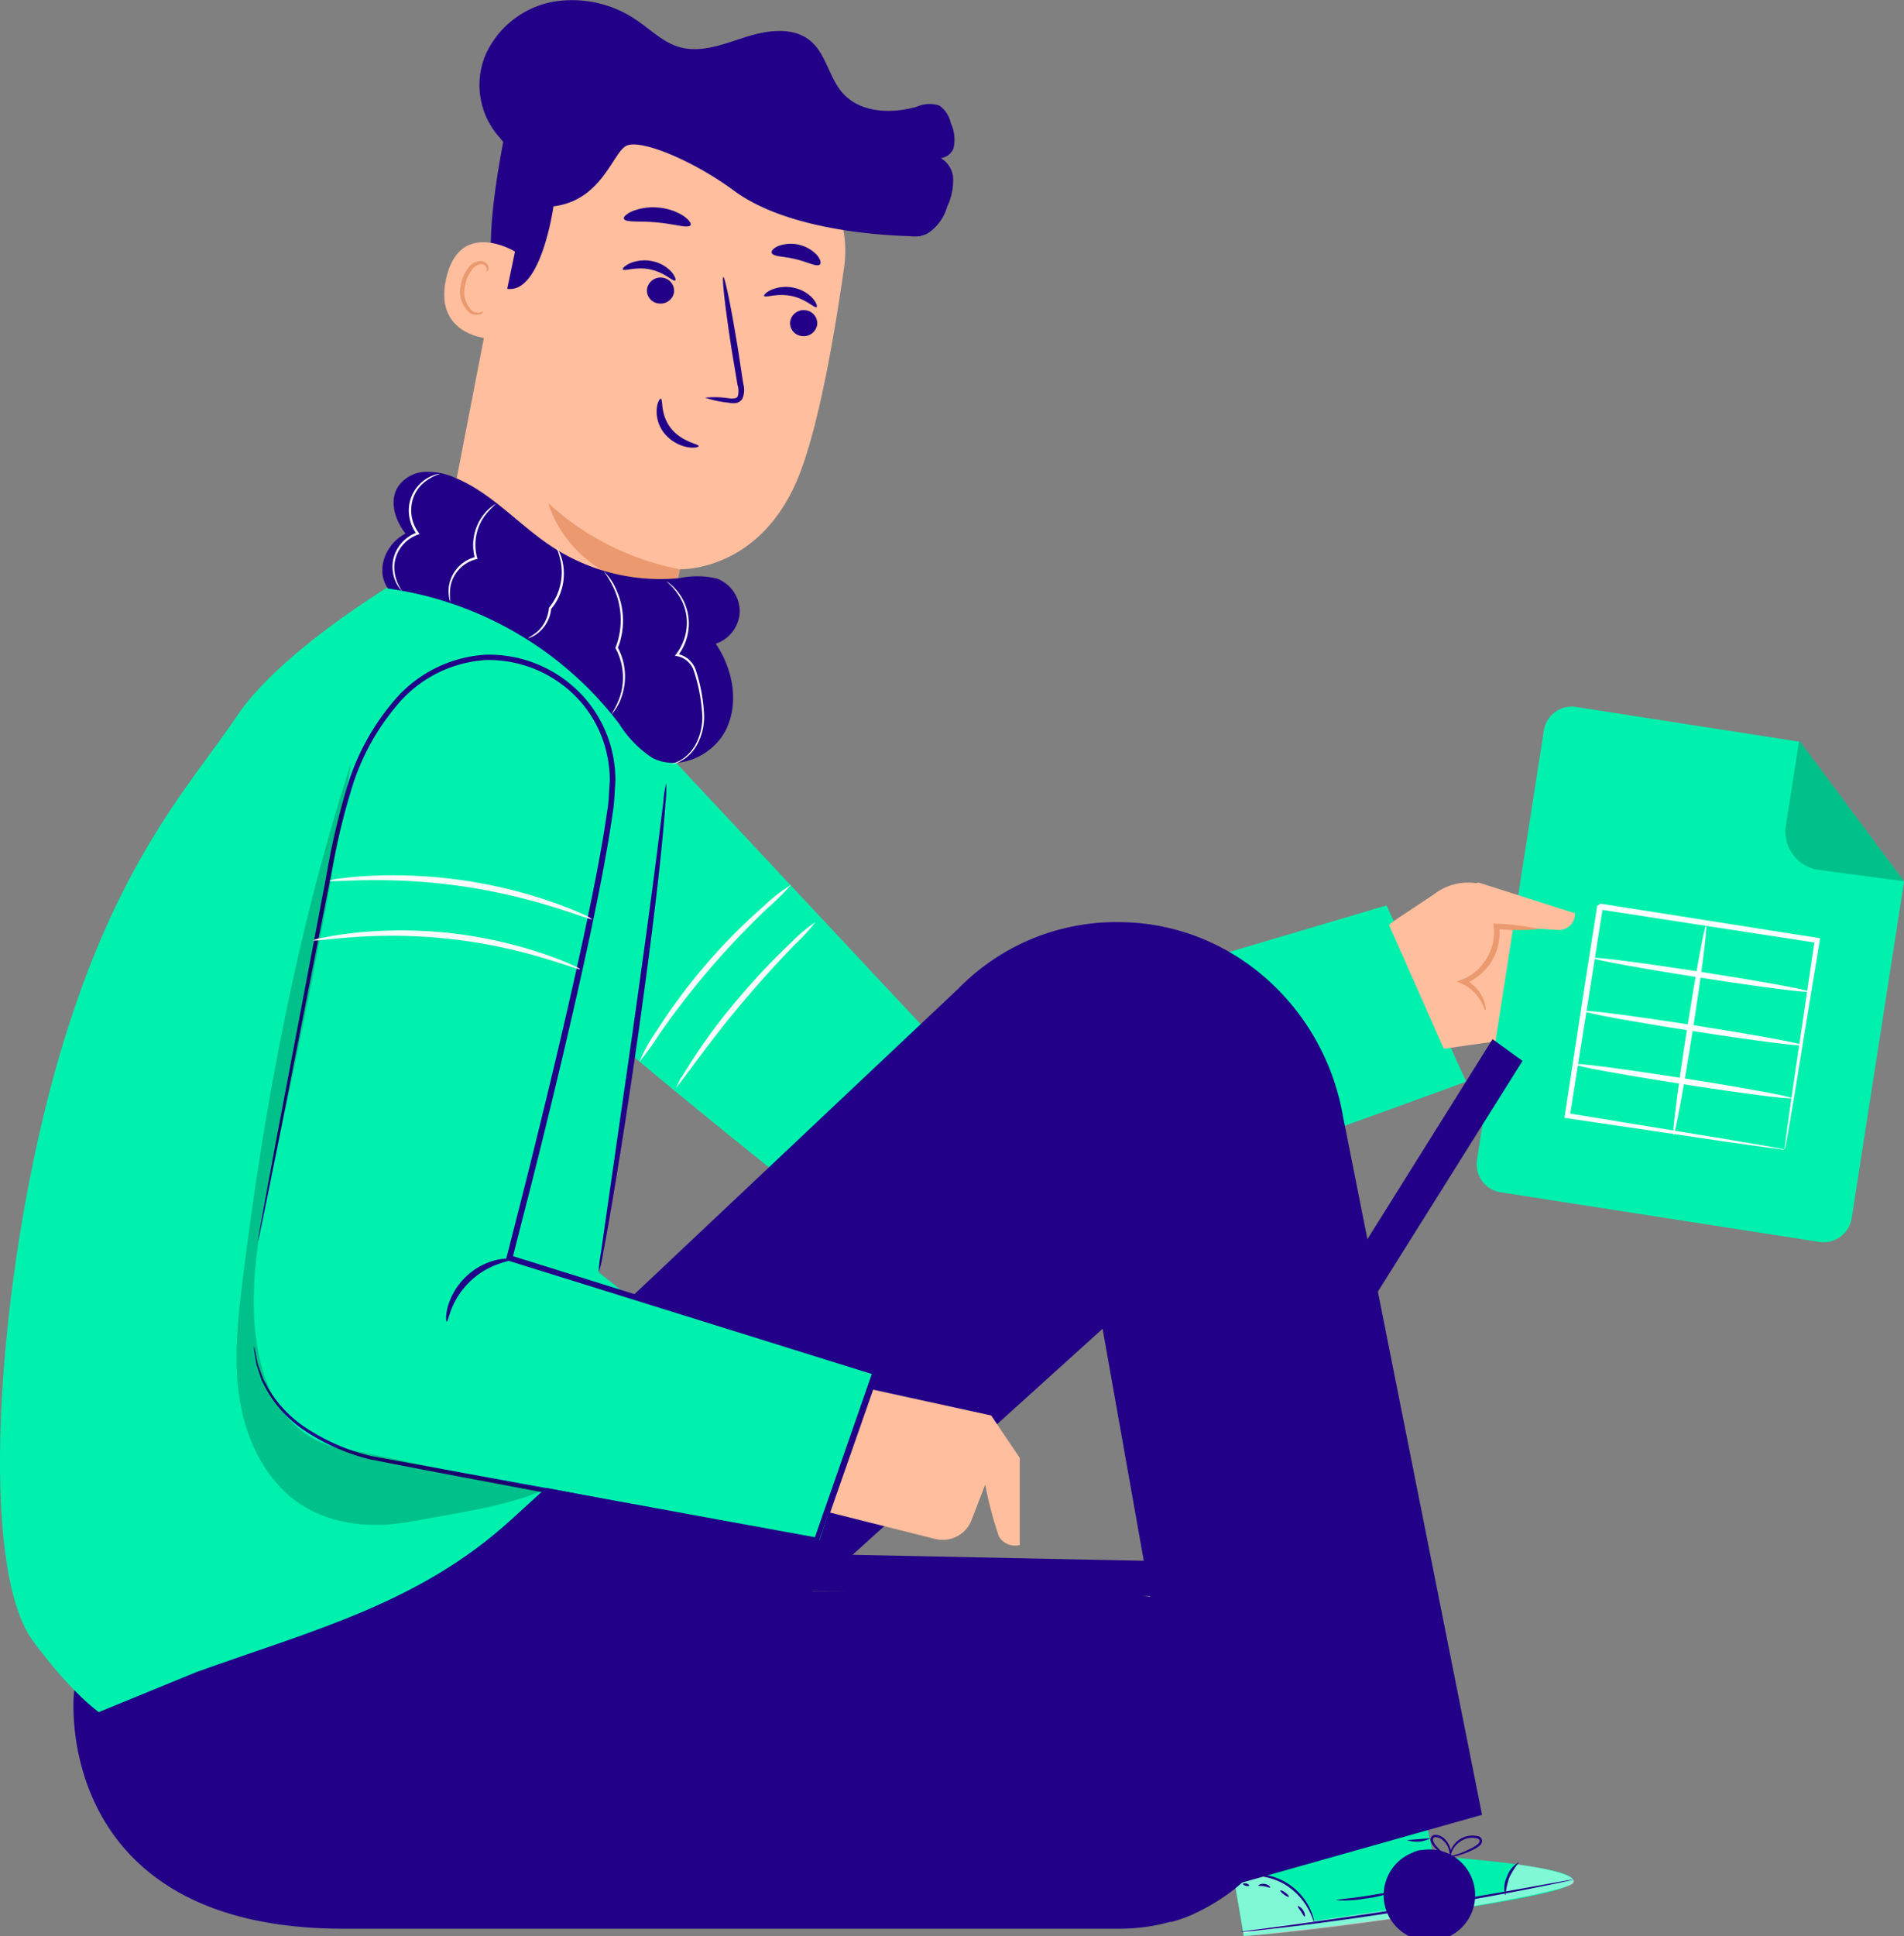
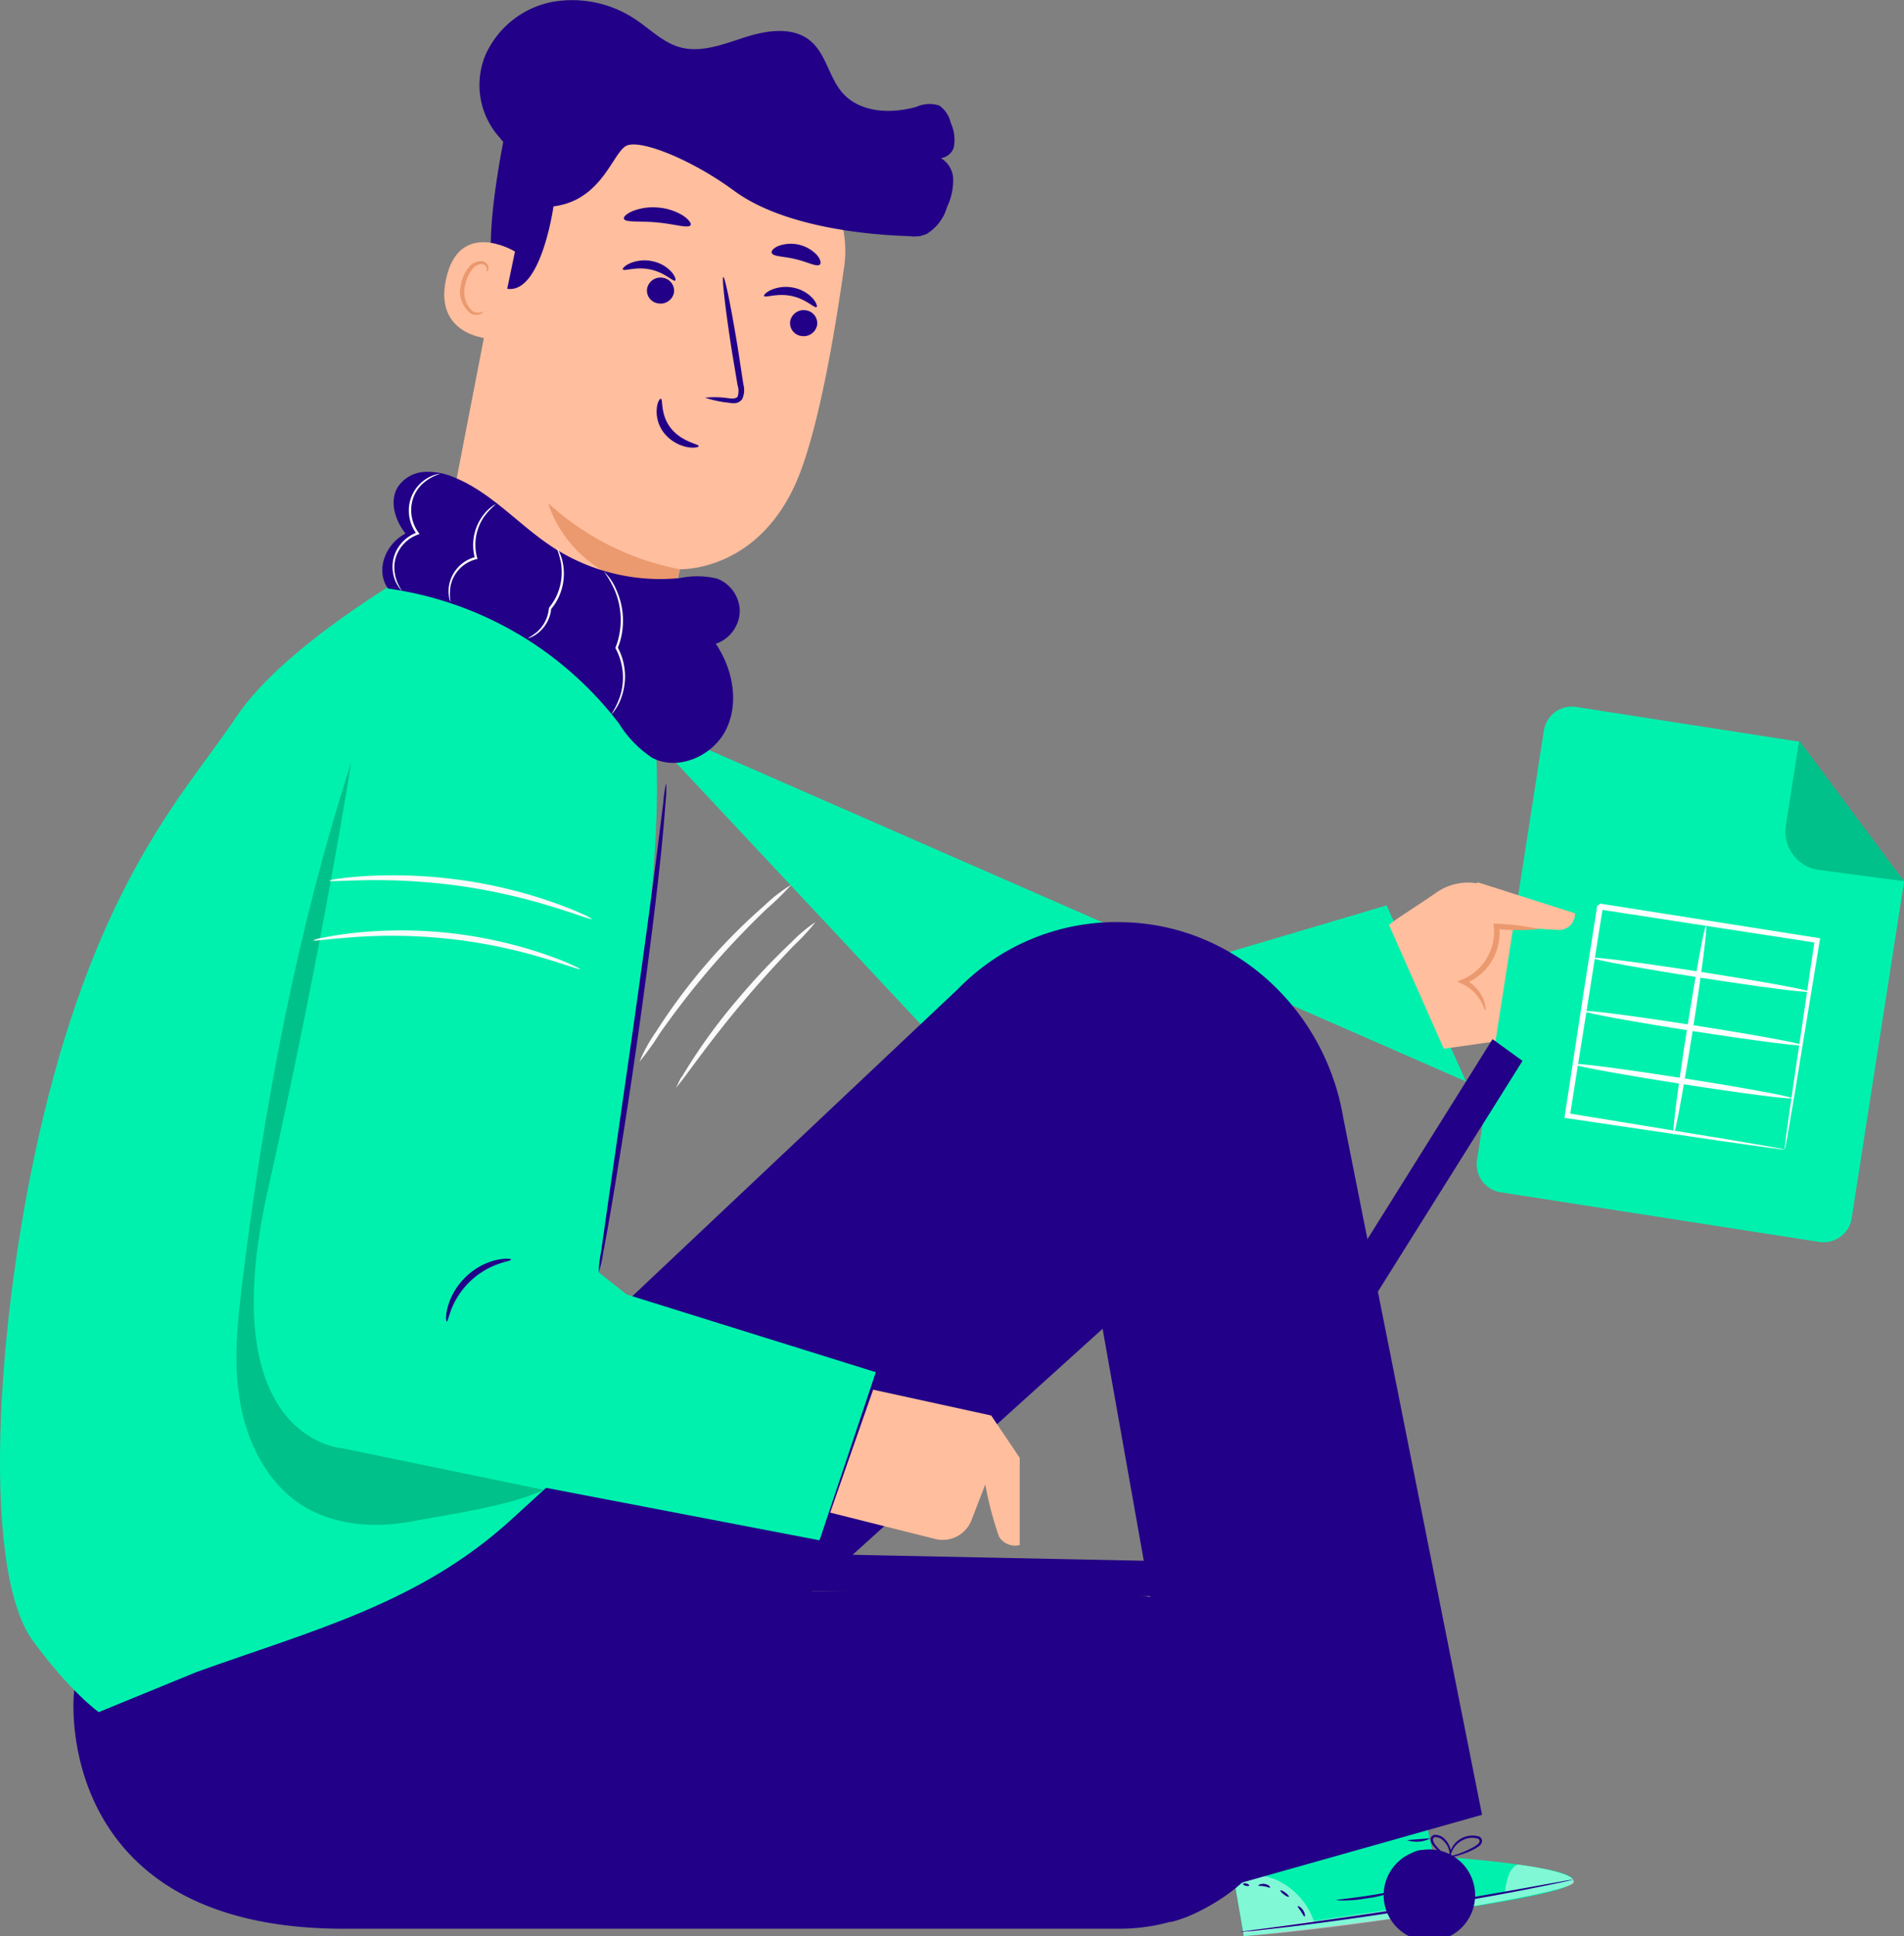
<svg xmlns="http://www.w3.org/2000/svg" id="Character" width="198.698" height="201.969" viewBox="0 0 198.698 201.969">
  <rect x="0" y="0" width="198.698" height="201.969" fill="#808080" stroke="none" />
  <g id="Grupo_511" data-name="Grupo 511">
    <g id="Grupo_305" data-name="Grupo 305" transform="translate(59.942 74.761)">
      <g id="Grupo_300" data-name="Grupo 300">
-         <path id="Caminho_142" data-name="Caminho 142" d="M252.957,329.6l31.5,33.653,47.151-13.966,8.3,18.379s-54.694,20.353-59.482,18.5-33.583-26.285-33.583-26.285Z" transform="translate(-246.85 -329.6)" fill="#00f1ad" />
+         <path id="Caminho_142" data-name="Caminho 142" d="M252.957,329.6l31.5,33.653,47.151-13.966,8.3,18.379Z" transform="translate(-246.85 -329.6)" fill="#00f1ad" />
      </g>
      <g id="Grupo_302" data-name="Grupo 302" transform="translate(10.603 21.424)">
        <g id="Grupo_301" data-name="Grupo 301">
          <path id="Caminho_143" data-name="Caminho 143" d="M270.491,347.95a21.864,21.864,0,0,1-2.23,2.417c-1.4,1.46-3.316,3.5-5.3,5.862-3.27,3.853-5.71,7.368-6.551,8.419l-.479.607.327-.689c.152-.327.245-.467.269-.455s0,.175-.105.525l-.152-.082a59.372,59.372,0,0,1,6.235-8.711,69.609,69.609,0,0,1,5.465-5.78A15.193,15.193,0,0,1,270.491,347.95Z" transform="translate(-255.93 -347.947)" fill="#fafafa" />
        </g>
      </g>
      <g id="Grupo_304" data-name="Grupo 304" transform="translate(6.791 17.536)">
        <g id="Grupo_303" data-name="Grupo 303">
          <path id="Caminho_144" data-name="Caminho 144" d="M268.5,344.62a28.11,28.11,0,0,1-2.557,2.51c-1.588,1.518-3.737,3.69-5.92,6.235s-4.005,5-5.266,6.8a26.756,26.756,0,0,1-2.09,2.908,16.167,16.167,0,0,1,1.74-3.141,60.774,60.774,0,0,1,5.161-6.959,59.636,59.636,0,0,1,6.1-6.154A16.31,16.31,0,0,1,268.5,344.62Z" transform="translate(-252.665 -344.617)" fill="#fafafa" />
        </g>
      </g>
    </g>
    <g id="Grupo_392" data-name="Grupo 392" transform="translate(128.438 189.977)">
      <g id="Grupo_391" data-name="Grupo 391">
        <g id="Grupo_390" data-name="Grupo 390">
          <g id="Grupo_389" data-name="Grupo 389">
            <g id="Grupo_314" data-name="Grupo 314">
              <g id="Grupo_309" data-name="Grupo 309">
                <g id="Grupo_308" data-name="Grupo 308">
                  <g id="Grupo_307" data-name="Grupo 307">
                    <g id="Grupo_306" data-name="Grupo 306">
                      <path id="Caminho_145" data-name="Caminho 145" d="M326.668,431.925l-.782-3.655-20.376,4.017,1.355,7.964,1.284-.117c5.7-.584,28.924-3.363,32.52-5.1C344.674,433.081,326.668,431.925,326.668,431.925Z" transform="translate(-305.51 -428.27)" fill="#00f1ad" />
                    </g>
                  </g>
                </g>
              </g>
              <g id="Grupo_313" data-name="Grupo 313" transform="translate(0.327 5.633)" opacity="0.5">
                <g id="Grupo_312" data-name="Grupo 312">
                  <g id="Grupo_311" data-name="Grupo 311">
                    <g id="Grupo_310" data-name="Grupo 310">
                      <path id="Caminho_146" data-name="Caminho 146" d="M314.209,438.11a7.331,7.331,0,0,0-3.188-4.1,6.043,6.043,0,0,0-5.231-.584l1,5.722Z" transform="translate(-305.79 -433.094)" fill="#fff" />
                    </g>
                  </g>
                </g>
              </g>
            </g>
            <g id="Grupo_318" data-name="Grupo 318" transform="translate(1.308 4.531)">
              <g id="Grupo_317" data-name="Grupo 317">
                <g id="Grupo_316" data-name="Grupo 316">
                  <g id="Grupo_315" data-name="Grupo 315" opacity="0.5">
                    <path id="Caminho_147" data-name="Caminho 147" d="M335.32,432.15s6.376.794,5.768,1.915-23.973,4.823-34.423,5.546l-.035-.467,27.3-4.075S334.141,432.384,335.32,432.15Z" transform="translate(-306.63 -432.15)" fill="#fff" />
                  </g>
                </g>
              </g>
            </g>
            <g id="Grupo_323" data-name="Grupo 323" transform="translate(0.993 6.092)">
              <g id="Grupo_322" data-name="Grupo 322">
                <g id="Grupo_321" data-name="Grupo 321">
                  <g id="Grupo_320" data-name="Grupo 320">
                    <g id="Grupo_319" data-name="Grupo 319">
                      <path id="Caminho_148" data-name="Caminho 148" d="M306.36,438.955a2.126,2.126,0,0,0,.362-.012c.3-.035.642-.058,1.016-.093,1.016-.117,2.265-.257,3.748-.432,3.164-.385,7.52-.969,12.319-1.728s9.131-1.53,12.249-2.137c1.46-.292,2.686-.537,3.69-.747.374-.082.7-.152,1-.222a2.212,2.212,0,0,0,.35-.093,1.9,1.9,0,0,0-.35.047c-.3.047-.631.105-1,.175q-1.506.263-3.713.666c-3.129.561-7.462,1.308-12.261,2.067s-9.143,1.366-12.3,1.8c-1.471.2-2.721.374-3.737.5q-.56.088-1.016.14Z" transform="translate(-306.36 -433.487)" fill="#220087" />
                    </g>
                  </g>
                </g>
              </g>
            </g>
            <g id="Grupo_328" data-name="Grupo 328" transform="translate(28.554 4.258)">
              <g id="Grupo_327" data-name="Grupo 327">
                <g id="Grupo_326" data-name="Grupo 326">
                  <g id="Grupo_325" data-name="Grupo 325">
                    <g id="Grupo_324" data-name="Grupo 324">
-                       <path id="Caminho_149" data-name="Caminho 149" d="M330.064,435.424a9.35,9.35,0,0,1,.409-1.88,8.679,8.679,0,0,1,1.039-1.623,2.8,2.8,0,0,0-1.273,1.53A2.763,2.763,0,0,0,330.064,435.424Z" transform="translate(-329.964 -431.916)" fill="#220087" />
-                     </g>
+                       </g>
                  </g>
                </g>
              </g>
            </g>
            <g id="Grupo_333" data-name="Grupo 333" transform="translate(22.114 3.782)">
              <g id="Grupo_332" data-name="Grupo 332">
                <g id="Grupo_331" data-name="Grupo 331">
                  <g id="Grupo_330" data-name="Grupo 330">
                    <g id="Grupo_329" data-name="Grupo 329">
                      <path id="Caminho_150" data-name="Caminho 150" d="M324.462,433.39c.058.023.292-.374.525-.887a2.3,2.3,0,0,0,.292-.993c-.058-.023-.292.374-.526.887A2.3,2.3,0,0,0,324.462,433.39Z" transform="translate(-324.448 -431.509)" fill="#220087" />
                    </g>
                  </g>
                </g>
              </g>
            </g>
            <g id="Grupo_338" data-name="Grupo 338" transform="translate(20.323 3.685)">
              <g id="Grupo_337" data-name="Grupo 337">
                <g id="Grupo_336" data-name="Grupo 336">
                  <g id="Grupo_335" data-name="Grupo 335">
                    <g id="Grupo_334" data-name="Grupo 334">
                      <path id="Caminho_151" data-name="Caminho 151" d="M322.921,432.785c.058.047.339-.222.642-.6s.5-.712.455-.759-.339.222-.642.6S322.874,432.739,322.921,432.785Z" transform="translate(-322.914 -431.425)" fill="#220087" />
                    </g>
                  </g>
                </g>
              </g>
            </g>
            <g id="Grupo_343" data-name="Grupo 343" transform="translate(18.986 2.921)">
              <g id="Grupo_342" data-name="Grupo 342">
                <g id="Grupo_341" data-name="Grupo 341">
                  <g id="Grupo_340" data-name="Grupo 340">
                    <g id="Grupo_339" data-name="Grupo 339">
                      <path id="Caminho_152" data-name="Caminho 152" d="M321.77,431.132a4.772,4.772,0,1,0,1.051-.28A2.322,2.322,0,0,0,321.77,431.132Z" transform="translate(-321.77 -430.771)" fill="#220087" />
                    </g>
                  </g>
                </g>
              </g>
            </g>
            <g id="Grupo_348" data-name="Grupo 348" transform="translate(18.403 1.754)">
              <g id="Grupo_347" data-name="Grupo 347">
                <g id="Grupo_346" data-name="Grupo 346">
                  <g id="Grupo_345" data-name="Grupo 345">
                    <g id="Grupo_344" data-name="Grupo 344">
                      <path id="Caminho_153" data-name="Caminho 153" d="M321.27,429.991a3,3,0,0,0,2.452-.2,128.456,128.456,0,0,1-2.452.2Z" transform="translate(-321.27 -429.772)" fill="#220087" />
                    </g>
                  </g>
                </g>
              </g>
            </g>
            <g id="Grupo_353" data-name="Grupo 353" transform="translate(22.548 1.489)">
              <g id="Grupo_352" data-name="Grupo 352">
                <g id="Grupo_351" data-name="Grupo 351">
                  <g id="Grupo_350" data-name="Grupo 350">
                    <g id="Grupo_349" data-name="Grupo 349">
                      <path id="Caminho_154" data-name="Caminho 154" d="M324.82,431.816a3.922,3.922,0,0,0,1.319-.222,8.161,8.161,0,0,0,1.355-.525,3.67,3.67,0,0,0,.747-.455.688.688,0,0,0,.257-.455.513.513,0,0,0-.28-.49,2.436,2.436,0,0,0-2.873,1.179,2.358,2.358,0,0,0-.292.946.892.892,0,0,0,.023.362,3.8,3.8,0,0,1,.42-1.214,2.4,2.4,0,0,1,1-.911,2.083,2.083,0,0,1,1.588-.14c.234.117.187.385-.023.561a3.8,3.8,0,0,1-.689.432,10.576,10.576,0,0,1-1.3.572C325.31,431.7,324.808,431.781,324.82,431.816Z" transform="translate(-324.82 -429.545)" fill="#220087" />
                    </g>
                  </g>
                </g>
              </g>
            </g>
            <g id="Grupo_358" data-name="Grupo 358" transform="translate(20.85 1.417)">
              <g id="Grupo_357" data-name="Grupo 357">
                <g id="Grupo_356" data-name="Grupo 356">
                  <g id="Grupo_355" data-name="Grupo 355">
                    <g id="Grupo_354" data-name="Grupo 354">
                      <path id="Caminho_155" data-name="Caminho 155" d="M325.414,431.838a1.286,1.286,0,0,0,.012-.934,2.164,2.164,0,0,0-.514-.9,1.358,1.358,0,0,0-1.2-.5.523.523,0,0,0-.315.666,1.474,1.474,0,0,0,.315.549,4.527,4.527,0,0,0,.747.7,1.763,1.763,0,0,0,.841.409c.023-.035-.3-.2-.724-.549a4.34,4.34,0,0,1-.677-.7c-.222-.245-.432-.724-.105-.841a1.193,1.193,0,0,1,.958.42,2,2,0,0,1,.5.794A5.085,5.085,0,0,1,325.414,431.838Z" transform="translate(-323.366 -429.484)" fill="#220087" />
                    </g>
                  </g>
                </g>
              </g>
            </g>
            <g id="Grupo_363" data-name="Grupo 363" transform="translate(0.525 5.522)">
              <g id="Grupo_362" data-name="Grupo 362">
                <g id="Grupo_361" data-name="Grupo 361">
                  <g id="Grupo_360" data-name="Grupo 360">
                    <g id="Grupo_359" data-name="Grupo 359">
-                       <path id="Caminho_156" data-name="Caminho 156" d="M305.96,433.374c.012.047.572-.152,1.518-.187a6.609,6.609,0,0,1,3.515.841,6.68,6.68,0,0,1,2.522,2.592c.455.829.572,1.413.619,1.4a1.193,1.193,0,0,0-.07-.409,5.518,5.518,0,0,0-.4-1.074,6.3,6.3,0,0,0-6.2-3.515,5.659,5.659,0,0,0-1.121.21A.9.9,0,0,0,305.96,433.374Z" transform="translate(-305.959 -432.999)" fill="#220087" />
-                     </g>
+                       </g>
                  </g>
                </g>
              </g>
            </g>
            <g id="Grupo_368" data-name="Grupo 368" transform="translate(11.011 7.346)">
              <g id="Grupo_367" data-name="Grupo 367">
                <g id="Grupo_366" data-name="Grupo 366">
                  <g id="Grupo_365" data-name="Grupo 365">
                    <g id="Grupo_364" data-name="Grupo 364">
                      <path id="Caminho_157" data-name="Caminho 157" d="M314.94,435.459a11.726,11.726,0,0,0,3.036-.175,11.87,11.87,0,0,0,2.954-.712c-.023-.07-1.343.222-2.989.467S314.94,435.389,314.94,435.459Z" transform="translate(-314.94 -434.561)" fill="#220087" />
                    </g>
                  </g>
                </g>
              </g>
            </g>
            <g id="Grupo_373" data-name="Grupo 373" transform="translate(6.988 8.862)">
              <g id="Grupo_372" data-name="Grupo 372">
                <g id="Grupo_371" data-name="Grupo 371">
                  <g id="Grupo_370" data-name="Grupo 370">
                    <g id="Grupo_369" data-name="Grupo 369">
                      <path id="Caminho_158" data-name="Caminho 158" d="M311.5,435.872c-.047.058.152.269.339.549s.3.549.374.525.058-.339-.163-.666S311.536,435.813,311.5,435.872Z" transform="translate(-311.494 -435.859)" fill="#220087" />
                    </g>
                  </g>
                </g>
              </g>
            </g>
            <g id="Grupo_378" data-name="Grupo 378" transform="translate(5.177 7.216)">
              <g id="Grupo_377" data-name="Grupo 377">
                <g id="Grupo_376" data-name="Grupo 376">
                  <g id="Grupo_375" data-name="Grupo 375">
                    <g id="Grupo_374" data-name="Grupo 374">
                      <path id="Caminho_159" data-name="Caminho 159" d="M309.951,434.462c-.047.058.128.245.374.432s.479.28.514.222-.128-.245-.374-.432S310,434.415,309.951,434.462Z" transform="translate(-309.944 -434.45)" fill="#220087" />
                    </g>
                  </g>
                </g>
              </g>
            </g>
            <g id="Grupo_383" data-name="Grupo 383" transform="translate(2.883 6.534)">
              <g id="Grupo_382" data-name="Grupo 382">
                <g id="Grupo_381" data-name="Grupo 381">
                  <g id="Grupo_380" data-name="Grupo 380">
                    <g id="Grupo_379" data-name="Grupo 379">
                      <path id="Caminho_160" data-name="Caminho 160" d="M307.98,434.046c.023.07.292.023.619.082s.56.187.607.128-.175-.315-.56-.374S307.957,433.987,307.98,434.046Z" transform="translate(-307.979 -433.866)" fill="#220087" />
                    </g>
                  </g>
                </g>
              </g>
            </g>
            <g id="Grupo_388" data-name="Grupo 388" transform="translate(1.284 6.48)">
              <g id="Grupo_387" data-name="Grupo 387">
                <g id="Grupo_386" data-name="Grupo 386">
                  <g id="Grupo_385" data-name="Grupo 385">
                    <g id="Grupo_384" data-name="Grupo 384">
                      <path id="Caminho_161" data-name="Caminho 161" d="M306.61,433.89c-.012.07.117.152.3.2s.339.012.35-.047-.117-.152-.3-.2S306.622,433.82,306.61,433.89Z" transform="translate(-306.609 -433.819)" fill="#220087" />
                    </g>
                  </g>
                </g>
              </g>
            </g>
          </g>
        </g>
      </g>
    </g>
    <g id="Grupo_404" data-name="Grupo 404" transform="translate(7.664 96.189)">
      <g id="Grupo_401" data-name="Grupo 401">
        <g id="Grupo_393" data-name="Grupo 393" transform="translate(22.28)">
          <path id="Caminho_162" data-name="Caminho 162" d="M221.16,420.966l70.073-66.079a23.028,23.028,0,0,1,16.476-6.936h0c.455,0,.922.012,1.39.035,11.221.56,20.388,9.2,22.279,20.283l14.5,72.805-29.134,8.221-10.462-58.922-34.6,31.271Z" transform="translate(-221.16 -347.95)" fill="#220087" />
        </g>
        <g id="Grupo_394" data-name="Grupo 394" transform="translate(0 70.143)">
          <path id="Caminho_163" data-name="Caminho 163" d="M202.209,417.805c-.292.841-2.242,25.082,28.06,25.082h80.967c10.252,0,18.555-7.8,18.555-17.434h0c0-9.622-8.3-17.434-18.555-17.434H235.85a19.467,19.467,0,0,0-7.812,1.623Z" transform="translate(-202.08 -408.02)" fill="#220087" />
        </g>
        <g id="Grupo_396" data-name="Grupo 396" transform="translate(41.617 69.828)">
          <g id="Grupo_395" data-name="Grupo 395">
            <path id="Caminho_164" data-name="Caminho 164" d="M312.417,408.077c0,.175-16.721.327-37.343.327s-37.354-.14-37.354-.327,16.721-.327,37.354-.327S312.417,407.9,312.417,408.077Z" transform="translate(-237.72 -407.75)" fill="#220087" />
          </g>
        </g>
        <g id="Grupo_398" data-name="Grupo 398" transform="translate(104.989 26.974)">
          <g id="Grupo_397" data-name="Grupo 397">
            <path id="Caminho_165" data-name="Caminho 165" d="M292.2,371.05c.2,0,.2,3.5.841,7.753.619,4.25,1.611,7.6,1.425,7.66-.152.058-1.448-3.246-2.067-7.567C291.745,374.588,292.036,371.038,292.2,371.05Z" transform="translate(-291.992 -371.05)" fill="#220087" />
          </g>
        </g>
        <g id="Grupo_400" data-name="Grupo 400" transform="translate(107.224 26.471)">
          <g id="Grupo_399" data-name="Grupo 399">
            <path id="Caminho_166" data-name="Caminho 166" d="M295.312,370.62c.175,0,.35,3.573-.035,7.964s-1.156,7.894-1.331,7.859.315-3.55.677-7.917C295.02,374.181,295.125,370.62,295.312,370.62Z" transform="translate(-293.905 -370.62)" fill="#220087" />
          </g>
        </g>
      </g>
      <g id="Grupo_403" data-name="Grupo 403" transform="translate(111.934 70.108)">
        <g id="Grupo_402" data-name="Grupo 402">
          <path id="Caminho_167" data-name="Caminho 167" d="M300.416,442.2a22.1,22.1,0,0,0,5.909-3.456,18.178,18.178,0,0,0,4.507-5.815,17.575,17.575,0,0,0-1.249-17.258,18.093,18.093,0,0,0-5.3-5.1A22.43,22.43,0,0,0,297.94,408c0-.023.163-.012.479.023a11.609,11.609,0,0,1,1.366.245A16.975,16.975,0,0,1,304.5,410.2a17.85,17.85,0,0,1,5.535,5.15,17.822,17.822,0,0,1,1.284,17.819,17.946,17.946,0,0,1-4.741,5.9,17.313,17.313,0,0,1-4.391,2.592c-.561.21-1,.362-1.319.444A1.9,1.9,0,0,1,300.416,442.2Z" transform="translate(-297.939 -407.99)" fill="#220087" />
        </g>
      </g>
    </g>
    <g id="Grupo_445" data-name="Grupo 445" transform="translate(43.901)">
      <g id="Grupo_406" data-name="Grupo 406" transform="translate(0 12.29)">
        <g id="Grupo_405" data-name="Grupo 405">
          <path id="Caminho_168" data-name="Caminho 168" d="M244.132,276.1l-.654,3.515L233.308,332.1c-1.179,6.1,3.118,11.957,9.657,13.172h0c6.6,1.226,13-2.756,14.293-8.886,1.355-6.446,2.908-13.195,2.908-13.195s8.594.35,12.564-10.124c1.973-5.208,3.538-14.094,4.577-21.415a11.683,11.683,0,0,0-10.4-13.288Z" transform="translate(-233.113 -276.1)" fill="#ffbe9d" />
        </g>
      </g>
      <g id="Grupo_412" data-name="Grupo 412" transform="translate(35.836 29.93)">
        <g id="Grupo_408" data-name="Grupo 408" transform="translate(2.71 2.428)">
          <g id="Grupo_407" data-name="Grupo 407">
            <path id="Caminho_169" data-name="Caminho 169" d="M268.945,294.855a1.422,1.422,0,0,1-1.635,1.121,1.352,1.352,0,0,1-1.168-1.553,1.421,1.421,0,0,1,1.635-1.121A1.358,1.358,0,0,1,268.945,294.855Z" transform="translate(-266.123 -293.286)" fill="#220087" />
          </g>
        </g>
        <g id="Grupo_411" data-name="Grupo 411">
          <g id="Grupo_410" data-name="Grupo 410">
            <g id="Grupo_409" data-name="Grupo 409">
              <path id="Caminho_170" data-name="Caminho 170" d="M269.276,293.312c-.21.14-1.1-.852-2.592-1.156-1.495-.327-2.744.21-2.873,0-.058-.093.175-.385.736-.642a3.911,3.911,0,0,1,2.347-.222,3.713,3.713,0,0,1,2.02,1.144C269.288,292.892,269.381,293.254,269.276,293.312Z" transform="translate(-263.803 -291.206)" fill="#220087" />
            </g>
          </g>
        </g>
      </g>
      <g id="Grupo_418" data-name="Grupo 418" transform="translate(21.088 27.162)">
        <g id="Grupo_414" data-name="Grupo 414" transform="translate(2.523 1.797)">
          <g id="Grupo_413" data-name="Grupo 413">
            <path id="Caminho_171" data-name="Caminho 171" d="M256.155,291.945a1.422,1.422,0,0,1-1.635,1.121,1.352,1.352,0,0,1-1.168-1.553,1.422,1.422,0,0,1,1.635-1.121A1.375,1.375,0,0,1,256.155,291.945Z" transform="translate(-253.333 -290.376)" fill="#220087" />
          </g>
        </g>
        <g id="Grupo_417" data-name="Grupo 417">
          <g id="Grupo_416" data-name="Grupo 416">
            <g id="Grupo_415" data-name="Grupo 415">
              <path id="Caminho_172" data-name="Caminho 172" d="M256.646,290.942c-.21.14-1.1-.852-2.592-1.156-1.495-.327-2.744.21-2.872,0-.058-.093.175-.385.736-.642a3.91,3.91,0,0,1,2.347-.222,3.712,3.712,0,0,1,2.02,1.144C256.658,290.522,256.739,290.884,256.646,290.942Z" transform="translate(-251.173 -288.836)" fill="#220087" />
            </g>
          </g>
        </g>
      </g>
      <g id="Grupo_421" data-name="Grupo 421" transform="translate(29.679 28.895)">
        <g id="Grupo_420" data-name="Grupo 420">
          <g id="Grupo_419" data-name="Grupo 419">
            <path id="Caminho_173" data-name="Caminho 173" d="M258.53,302.908a10.055,10.055,0,0,1,2.522.07c.385.035.771.035.887-.21a1.933,1.933,0,0,0-.023-1.179c-.164-1-.339-2.043-.525-3.141-.712-4.461-1.133-8.1-.957-8.127s.9,3.573,1.611,8.034c.163,1.1.327,2.148.479,3.153a2.232,2.232,0,0,1-.117,1.541,1.006,1.006,0,0,1-.747.432,2.343,2.343,0,0,1-.666-.047A11.156,11.156,0,0,1,258.53,302.908Z" transform="translate(-258.53 -290.32)" fill="#220087" />
          </g>
        </g>
      </g>
      <g id="Grupo_423" data-name="Grupo 423" transform="translate(13.331 52.505)">
        <g id="Grupo_422" data-name="Grupo 422">
          <path id="Caminho_174" data-name="Caminho 174" d="M258.239,317.418a28.164,28.164,0,0,1-13.709-6.878s1.973,8.174,13.031,9.412Z" transform="translate(-244.53 -310.54)" fill="#eb996e" />
        </g>
      </g>
      <g id="Grupo_426" data-name="Grupo 426" transform="translate(24.615 41.597)">
        <g id="Grupo_425" data-name="Grupo 425">
          <g id="Grupo_424" data-name="Grupo 424">
            <path id="Caminho_175" data-name="Caminho 175" d="M254.645,301.2c.245.035-.093,1.658,1.063,3.094s2.919,1.623,2.884,1.845c0,.105-.455.234-1.179.105A4.138,4.138,0,0,1,255,304.8a3.607,3.607,0,0,1-.782-2.581C254.271,301.539,254.54,301.165,254.645,301.2Z" transform="translate(-254.193 -301.198)" fill="#220087" />
          </g>
        </g>
      </g>
      <g id="Grupo_428" data-name="Grupo 428" transform="translate(21.204 21.63)">
        <g id="Grupo_427" data-name="Grupo 427">
          <path id="Caminho_176" data-name="Caminho 176" d="M258.229,285.957c-.234.374-1.681-.128-3.48-.28-1.8-.187-3.316.035-3.468-.385-.07-.2.257-.525.911-.806a5.867,5.867,0,0,1,2.709-.362,5.783,5.783,0,0,1,2.592.864C258.077,285.4,258.334,285.782,258.229,285.957Z" transform="translate(-251.272 -284.098)" fill="#220087" />
        </g>
      </g>
      <g id="Grupo_430" data-name="Grupo 430" transform="translate(36.626 25.427)">
        <g id="Grupo_429" data-name="Grupo 429">
          <path id="Caminho_177" data-name="Caminho 177" d="M269.513,289.522c-.339.28-1.284-.28-2.522-.56-1.226-.315-2.335-.245-2.5-.654-.07-.2.163-.5.689-.724a3.758,3.758,0,0,1,4.052.969C269.594,289.008,269.665,289.382,269.513,289.522Z" transform="translate(-264.48 -287.35)" fill="#220087" />
        </g>
      </g>
      <g id="Grupo_436" data-name="Grupo 436" transform="translate(6.141)">
        <g id="Grupo_431" data-name="Grupo 431">
          <path id="Caminho_178" data-name="Caminho 178" d="M287.845,281.018a4.128,4.128,0,0,0-.3-2.627,2.961,2.961,0,0,0-1.2-1.81,3.283,3.283,0,0,0-2.347.128c-2.662.759-5.885.642-7.73-1.425-1.425-1.611-1.716-4.075-3.375-5.453-1.822-1.506-4.542-1.1-6.8-.374s-4.647,1.693-6.913,1.016c-1.635-.49-2.9-1.752-4.309-2.721a11.866,11.866,0,0,0-8.863-1.985,9.656,9.656,0,0,0-7.018,5.546,8.175,8.175,0,0,0,1.53,8.664c.105.152.222.269.327.4-1.074,5.628-2.359,14.6.187,15.273,3.725,1,5.056-8.547,5.056-8.547,5.033-.619,6.165-5.547,7.578-6.306s6.831,1.413,11.245,4.659c5.476,4.052,15,4.659,18.333,4.753a3.66,3.66,0,0,0,.876.012h.315l-.035-.047a2.553,2.553,0,0,0,.642-.2,4.86,4.86,0,0,0,2.125-2.826,6.337,6.337,0,0,0,.619-3.153,2.661,2.661,0,0,0-1.273-1.927A1.629,1.629,0,0,0,287.845,281.018Z" transform="translate(-238.372 -265.575)" fill="#220087" />
        </g>
        <g id="Grupo_433" data-name="Grupo 433" transform="translate(5.571 3.658)">
          <g id="Grupo_432" data-name="Grupo 432">
            <path id="Caminho_179" data-name="Caminho 179" d="M280.552,282.723a1.113,1.113,0,0,1,.42-.479,1.976,1.976,0,0,1,3.071,2.184,2,2,0,0,1-1.319,1.343,3.247,3.247,0,0,1-2.1-.035c-1.495-.49-2.347-2.055-2.966-3.55a18.326,18.326,0,0,0-1.039-2.289,4.583,4.583,0,0,0-1.728-1.833,3.323,3.323,0,0,0-2.557-.164c-.9.245-1.8.677-2.791.993a6.382,6.382,0,0,1-3.188.175,9.184,9.184,0,0,1-3.013-1.238,24.426,24.426,0,0,1-4.729-4.157,18.053,18.053,0,0,0-4.426-3.6,7.308,7.308,0,0,0-4.928-.677,7.446,7.446,0,0,0-3.842,2.1,7.541,7.541,0,0,0-1.95,5.979,12.117,12.117,0,0,0,.572,2.335,2.284,2.284,0,0,1-.3-.549,7.035,7.035,0,0,1-.5-1.752,7.756,7.756,0,0,1,.105-2.9,7.436,7.436,0,0,1,1.763-3.41,7.9,7.9,0,0,1,9.33-1.635,18.235,18.235,0,0,1,4.589,3.678,24.045,24.045,0,0,0,4.624,4.052,9.055,9.055,0,0,0,2.814,1.168,5.922,5.922,0,0,0,2.9-.152c.934-.28,1.833-.724,2.814-.981a3.88,3.88,0,0,1,2.978.234c1.775,1.051,2.37,2.966,2.966,4.426.584,1.495,1.378,2.907,2.639,3.34a2.918,2.918,0,0,0,1.833.07,1.627,1.627,0,0,0,1.109-1.074,1.8,1.8,0,0,0-1.028-2.172,1.974,1.974,0,0,0-1.658.175C280.692,282.548,280.576,282.746,280.552,282.723Z" transform="translate(-243.143 -268.708)" fill="#220087" />
          </g>
        </g>
        <g id="Grupo_435" data-name="Grupo 435" transform="translate(9.187 10.695)">
          <g id="Grupo_434" data-name="Grupo 434">
            <path id="Caminho_180" data-name="Caminho 180" d="M284.318,283.814a1.189,1.189,0,0,1-.14.455,3.827,3.827,0,0,1-.782,1.109,4.142,4.142,0,0,1-1.88,1.074,4.359,4.359,0,0,1-2.861-.269,6.67,6.67,0,0,1-2.487-2.394,5.228,5.228,0,0,0-1.249-1.285,2.237,2.237,0,0,0-1.716-.327,13.658,13.658,0,0,0-1.95.654,6.851,6.851,0,0,1-2.242.385,10.189,10.189,0,0,1-4.566-1.191c-2.884-1.495-5.033-3.69-7.345-5.079-2.277-1.425-4.764-2.079-6.726-1.588a5.534,5.534,0,0,0-3.643,2.814,6.149,6.149,0,0,0-.444,1.7,1.363,1.363,0,0,1-.047-.467,4.279,4.279,0,0,1,.28-1.331,5.662,5.662,0,0,1,3.76-3.141c2.1-.572,4.753.082,7.123,1.53,2.405,1.413,4.566,3.585,7.333,5.009a9.741,9.741,0,0,0,4.285,1.133,6.374,6.374,0,0,0,2.055-.339,13.928,13.928,0,0,1,2.043-.654,2.807,2.807,0,0,1,2.1.432,6.023,6.023,0,0,1,1.355,1.436,6.331,6.331,0,0,0,2.265,2.312,3.927,3.927,0,0,0,4.391-.6A7.284,7.284,0,0,0,284.318,283.814Z" transform="translate(-246.24 -274.734)" fill="#220087" />
          </g>
        </g>
      </g>
      <g id="Grupo_444" data-name="Grupo 444" transform="translate(2.458 25.267)">
        <g id="Grupo_439" data-name="Grupo 439">
          <g id="Grupo_438" data-name="Grupo 438">
            <g id="Grupo_437" data-name="Grupo 437">
              <path id="Caminho_181" data-name="Caminho 181" d="M242.6,288.19c-.14-.105-5.815-3.445-7.193,2.861s5.231,6.387,5.29,6.212S242.6,288.19,242.6,288.19Z" transform="translate(-235.218 -287.213)" fill="#ffbe9d" />
            </g>
          </g>
        </g>
        <g id="Grupo_443" data-name="Grupo 443" transform="translate(1.686 1.96)">
          <g id="Grupo_442" data-name="Grupo 442">
            <g id="Grupo_441" data-name="Grupo 441">
              <g id="Grupo_440" data-name="Grupo 440">
                <path id="Caminho_182" data-name="Caminho 182" d="M239.042,294.168c-.023-.023-.128.058-.327.093a1.1,1.1,0,0,1-.829-.164,2.772,2.772,0,0,1-.724-2.709,3.68,3.68,0,0,1,.654-1.506,1.309,1.309,0,0,1,1.016-.666.572.572,0,0,1,.584.444c.047.2-.023.315.012.327.012.023.163-.07.163-.35a.677.677,0,0,0-.163-.444.877.877,0,0,0-.572-.292,1.613,1.613,0,0,0-1.366.724,3.726,3.726,0,0,0-.759,1.67,2.915,2.915,0,0,0,1,3.071,1.22,1.22,0,0,0,1.039.058C238.995,294.319,239.065,294.191,239.042,294.168Z" transform="translate(-236.662 -288.892)" fill="#eb996e" />
              </g>
            </g>
          </g>
        </g>
      </g>
    </g>
    <g id="Grupo_458" data-name="Grupo 458" transform="translate(144.949 92.067)">
      <g id="Grupo_448" data-name="Grupo 448">
        <g id="Grupo_447" data-name="Grupo 447">
          <g id="Grupo_446" data-name="Grupo 446">
            <path id="Caminho_183" data-name="Caminho 183" d="M331.572,347.024c1.81.257,13.405,2.008,14.5,2.884s1.074,2.079-.234,2.382-8.629-.245-8.629-.245,9.447.222,9.75,1.214c.444,1.483-2.919,2.3-9.236,1.319,0,0,9.633-1.028,9.528,1.355-.047,1.168-8.664,1.273-8.664,1.273-.21.666,8.676-1.191,8.933.257.117.677-1.109,1.366-5.6,2-2.721.385-7.216.946-11.677,1.541l.012.058-4.881.689-5.722-12.915c.444-.432,3.141-2.114,4.963-3.386a5.755,5.755,0,0,1,3.912-.993h0a3.536,3.536,0,0,1,3.048,2.569Z" transform="translate(-319.65 -344.42)" fill="#ffbe9d" />
          </g>
        </g>
      </g>
      <g id="Grupo_451" data-name="Grupo 451" transform="translate(16.593 7.024)">
        <g id="Grupo_450" data-name="Grupo 450">
          <g id="Grupo_449" data-name="Grupo 449">
            <path id="Caminho_184" data-name="Caminho 184" d="M342.875,351.527c-.035.175-2.043-.117-4.519-.35s-4.5-.362-4.5-.537a12.628,12.628,0,0,1,4.554-.07C340.936,350.8,342.91,351.363,342.875,351.527Z" transform="translate(-333.86 -350.435)" fill="#eb996e" />
          </g>
        </g>
      </g>
      <g id="Grupo_454" data-name="Grupo 454" transform="translate(17.901 9.567)">
        <g id="Grupo_453" data-name="Grupo 453">
          <g id="Grupo_452" data-name="Grupo 452">
            <path id="Caminho_185" data-name="Caminho 185" d="M343.025,353.263c-.023.175-1.822.047-4.029-.023s-4.005-.093-4.017-.269a10.362,10.362,0,0,1,4.04-.339C341.274,352.715,343.06,353.1,343.025,353.263Z" transform="translate(-334.98 -352.614)" fill="#eb996e" />
          </g>
        </g>
      </g>
      <g id="Grupo_457" data-name="Grupo 457" transform="translate(18.274 12.156)">
        <g id="Grupo_456" data-name="Grupo 456">
          <g id="Grupo_455" data-name="Grupo 455">
            <path id="Caminho_186" data-name="Caminho 186" d="M343.31,355.063c0,.175-1.8.269-3.994.455a19.614,19.614,0,0,1-4.017.222c-.035-.164,1.728-.642,3.97-.829A10.585,10.585,0,0,1,343.31,355.063Z" transform="translate(-335.3 -354.831)" fill="#eb996e" />
          </g>
        </g>
      </g>
    </g>
    <g id="Grupo_473" data-name="Grupo 473" transform="translate(154.102 73.709)">
      <g id="Grupo_459" data-name="Grupo 459">
        <path id="Caminho_187" data-name="Caminho 187" d="M363.233,384.539l-33.244-5.173a2.955,2.955,0,0,1-2.464-3.375L334.5,331.2a2.954,2.954,0,0,1,3.375-2.464l23.249,3.62,10.965,14.6-5.465,35.112A2.968,2.968,0,0,1,363.233,384.539Z" transform="translate(-327.488 -328.698)" fill="#00f1ad" />
      </g>
      <g id="Grupo_460" data-name="Grupo 460" transform="translate(32.218 3.528)">
        <path id="Caminho_188" data-name="Caminho 188" d="M356.516,331.72l-1.39,8.9a4.035,4.035,0,0,0,3.363,4.6l8.968,1.191Z" transform="translate(-355.079 -331.72)" fill="#00f1ad" />
      </g>
      <g id="Grupo_461" data-name="Grupo 461" transform="translate(32.218 3.528)" opacity="0.2">
        <path id="Caminho_189" data-name="Caminho 189" d="M356.516,331.72l-1.39,8.9a4.035,4.035,0,0,0,3.363,4.6l8.968,1.191Z" transform="translate(-355.079 -331.72)" />
      </g>
      <g id="Grupo_472" data-name="Grupo 472" transform="translate(9.168 20.549)">
        <g id="Grupo_463" data-name="Grupo 463">
          <g id="Grupo_462" data-name="Grupo 462">
            <path id="Caminho_190" data-name="Caminho 190" d="M358.308,371.955a1.941,1.941,0,0,1,.035-.432c.047-.315.093-.712.152-1.191.152-1.1.362-2.592.631-4.472.572-3.865,1.366-9.283,2.324-15.764l.222.3c-6.586-1.016-14.374-2.207-22.688-3.491-.082.058.654-.479.35-.245v.047l-.012.047-.012.093-.023.187-.058.374-.117.747c-.082.49-.152.981-.234,1.471q-.228,1.471-.455,2.908c-.3,1.927-.6,3.807-.887,5.628-.584,3.655-1.133,7.111-1.635,10.3l-.222-.3c6.7,1.1,12.319,2.02,16.336,2.674,1.95.327,3.5.6,4.636.794.5.093.911.164,1.238.222a3.615,3.615,0,0,1,.42.105,1.738,1.738,0,0,1-.4-.035c-.315-.047-.712-.093-1.191-.152-1.121-.152-2.662-.374-4.589-.642-4.064-.6-9.75-1.436-16.534-2.44l-.257-.035.035-.269c.49-3.188,1.016-6.644,1.576-10.311q.42-2.75.876-5.64.228-1.436.455-2.908c.082-.49.152-.981.234-1.471l.117-.747.058-.374.023-.187.012-.093.012-.047v-.047c-.315.222.42-.315.35-.257,8.314,1.308,16.091,2.534,22.676,3.573l.257.047-.047.257c-1.074,6.527-1.973,11.992-2.6,15.881-.315,1.845-.572,3.316-.747,4.391-.082.455-.152.841-.21,1.133A1.791,1.791,0,0,1,358.308,371.955Z" transform="translate(-335.34 -346.296)" fill="#fff" />
          </g>
        </g>
        <g id="Grupo_465" data-name="Grupo 465" transform="translate(11.347 2.305)">
          <g id="Grupo_464" data-name="Grupo 464">
            <path id="Caminho_191" data-name="Caminho 191" d="M345.084,370.082c-.164-.023.455-4.928,1.4-10.953s1.833-10.883,2-10.859-.455,4.928-1.4,10.953S345.247,370.117,345.084,370.082Z" transform="translate(-345.058 -348.27)" fill="#fff" />
          </g>
        </g>
        <g id="Grupo_467" data-name="Grupo 467" transform="translate(0.946 16.724)">
          <g id="Grupo_466" data-name="Grupo 466">
            <path id="Caminho_192" data-name="Caminho 192" d="M358.92,364.193c-.023.163-5.138-.49-11.432-1.471s-11.362-1.9-11.338-2.079,5.138.49,11.432,1.471S358.943,364.03,358.92,364.193Z" transform="translate(-336.15 -360.619)" fill="#fff" />
          </g>
        </g>
        <g id="Grupo_469" data-name="Grupo 469" transform="translate(2.067 11.201)">
          <g id="Grupo_468" data-name="Grupo 468">
            <path id="Caminho_193" data-name="Caminho 193" d="M359.88,359.463c-.023.164-5.138-.49-11.432-1.471s-11.362-1.9-11.338-2.078,5.138.491,11.432,1.471S359.915,359.3,359.88,359.463Z" transform="translate(-337.11 -355.889)" fill="#fff" />
          </g>
        </g>
        <g id="Grupo_471" data-name="Grupo 471" transform="translate(2.954 5.654)">
          <g id="Grupo_470" data-name="Grupo 470">
            <path id="Caminho_194" data-name="Caminho 194" d="M360.453,354.678c-.023.163-5.1-.49-11.338-1.46s-11.28-1.892-11.245-2.055,5.1.49,11.338,1.46S360.477,354.5,360.453,354.678Z" transform="translate(-337.87 -351.139)" fill="#fff" />
          </g>
        </g>
      </g>
    </g>
    <g id="Grupo_474" data-name="Grupo 474" transform="translate(62.487 108.403)">
      <path id="Caminho_195" data-name="Caminho 195" d="M249.03,415.814v-4.157l59.19,1.214L342.3,358.41l3.129,2.265L310.52,416.351Z" transform="translate(-249.03 -358.41)" fill="#220087" />
    </g>
    <g id="Grupo_475" data-name="Grupo 475" transform="translate(86.635 144.963)">
      <path id="Caminho_196" data-name="Caminho 196" d="M286.513,392.417l2.978,4.414v9.1a1.97,1.97,0,0,1-2.16-.876,36.209,36.209,0,0,1-1.436-5.441l-1.436,3.725a3.227,3.227,0,0,1-3.772,1.962l-10.976-2.756,4.484-12.821Z" transform="translate(-269.71 -389.72)" fill="#ffbe9d" />
    </g>
    <g id="Grupo_479" data-name="Grupo 479" transform="translate(149.29 92.055)">
      <g id="Grupo_476" data-name="Grupo 476">
        <path id="Caminho_197" data-name="Caminho 197" d="M328.345,344.41l10.089,3.211a1.653,1.653,0,0,1-1.8,1.74c-1.857-.058-6.808-.537-6.808-.537s-.035,3.515-2.919,4.25c0,0-3.667-6.352-3.538-6.539S328.345,344.41,328.345,344.41Z" transform="translate(-323.367 -344.41)" fill="#ffbe9d" />
      </g>
      <g id="Grupo_478" data-name="Grupo 478" transform="translate(2.759 4.285)">
        <g id="Grupo_477" data-name="Grupo 477">
          <path id="Caminho_198" data-name="Caminho 198" d="M328.7,357.13c-.058.012-.152-.374-.479-.946a4.275,4.275,0,0,0-1.927-1.8l-.56-.257.584-.222a5.28,5.28,0,0,0,2.651-2.452,5.186,5.186,0,0,0,.6-3.036l-.035-.339.327.023a23.573,23.573,0,0,1,4.437.56,23.748,23.748,0,0,1-4.472-.012l.292-.315a5.663,5.663,0,0,1-3.608,6.037l.023-.479a4.231,4.231,0,0,1,1.973,2.137C328.766,356.709,328.743,357.118,328.7,357.13Z" transform="translate(-325.73 -348.08)" fill="#eb996e" />
        </g>
      </g>
    </g>
    <g id="Grupo_496" data-name="Grupo 496" transform="translate(0 59.815)">
      <g id="Grupo_491" data-name="Grupo 491">
        <g id="Grupo_488" data-name="Grupo 488">
          <g id="Grupo_480" data-name="Grupo 480">
            <path id="Caminho_199" data-name="Caminho 199" d="M238.34,316.8s-13.23,7.578-18.146,14.946-13.662,16.126-19.7,39.865c-5.266,20.7-7.228,48.8-1.53,56.563,3.923,5.348,6.854,7.415,6.854,7.415l10.229-4.192c12.179-4.367,23.26-7.17,32.812-15.881l19.4-17.7-10.264-8.1s7.812-42.2,5.733-56.948C261.927,319.871,238.34,316.8,238.34,316.8Z" transform="translate(-195.516 -316.8)" fill="#00f1ad" />
          </g>
          <g id="Grupo_481" data-name="Grupo 481" transform="translate(26.528 20.4)">
            <path id="Caminho_200" data-name="Caminho 200" d="M229.462,334.27l-10.824,50.619a18.123,18.123,0,0,0,11.525,20.82l47.069,9.026,5.873-17.539h0l-38.2-11.91,11.2-48.9Z" transform="translate(-218.235 -334.27)" fill="#00f1ad" />
          </g>
          <g id="Grupo_483" data-name="Grupo 483" transform="translate(26.511 8.472)">
            <g id="Grupo_482" data-name="Grupo 482">
-               <path id="Caminho_201" data-name="Caminho 201" d="M218.232,396.224a.968.968,0,0,1,.07.292c.047.222.105.5.175.876.035.2.082.409.128.654.082.234.175.479.269.747s.21.572.327.876c.163.292.339.607.514.946a12.65,12.65,0,0,0,3.807,4.029,21.268,21.268,0,0,0,6.9,3.013c11.268,2.055,27.312,5,46.567,8.512l-.315.187c1.938-5.558,3.993-11.432,6.119-17.55l.2.385c-11.782-3.667-24.7-7.7-38.2-11.9l-.292-.093.082-.3c.666-2.6,1.378-5.395,2.09-8.209,2.219-8.863,4.3-17.539,6.107-25.958.887-4.215,1.728-8.361,2.312-12.448.175-1.028.163-2.032.257-3.048a13.1,13.1,0,0,0-.339-2.954,12.311,12.311,0,0,0-2.6-5.185,12.754,12.754,0,0,0-9.984-4.472,13.047,13.047,0,0,0-9.271,4.694,24.347,24.347,0,0,0-4.776,8.8,76.37,76.37,0,0,0-2.16,9.108c-2.312,11.735-4.192,21.24-5.488,27.838-.654,3.258-1.168,5.8-1.53,7.567-.175.841-.315,1.495-.409,1.962-.093.444-.163.666-.163.666s.023-.234.093-.677c.082-.467.2-1.121.35-1.973.327-1.763.794-4.309,1.4-7.59,1.249-6.609,3.059-16.126,5.29-27.873a76.484,76.484,0,0,1,2.137-9.178,24.734,24.734,0,0,1,4.846-9,13.572,13.572,0,0,1,9.645-4.9,13.288,13.288,0,0,1,10.451,4.647,12.993,12.993,0,0,1,2.744,5.441,13.767,13.767,0,0,1,.35,3.106c-.093,1.028-.093,2.09-.257,3.118-.584,4.122-1.413,8.279-2.3,12.506-1.8,8.431-3.877,17.118-6.107,25.993-.724,2.814-1.436,5.6-2.1,8.221l-.222-.385c13.5,4.215,26.413,8.256,38.183,11.934l.3.093-.105.292c-2.149,6.107-4.215,11.98-6.165,17.539l-.082.222-.234-.047c-19.267-3.608-35.3-6.539-46.544-8.746a21.733,21.733,0,0,1-6.971-3.118,12.5,12.5,0,0,1-3.807-4.145c-.175-.339-.35-.666-.5-.969-.105-.315-.21-.619-.3-.9s-.175-.537-.257-.771c-.035-.245-.07-.456-.105-.654-.058-.374-.105-.666-.14-.888C218.232,396.329,218.22,396.224,218.232,396.224Z" transform="translate(-218.22 -324.055)" fill="#220087" />
-             </g>
+               </g>
          </g>
          <g id="Grupo_485" data-name="Grupo 485" transform="translate(46.552 71.491)">
            <g id="Grupo_484" data-name="Grupo 484">
              <path id="Caminho_202" data-name="Caminho 202" d="M235.449,384.57c-.07,0-.14-.6.105-1.518a6.985,6.985,0,0,1,1.892-3.141,6.886,6.886,0,0,1,3.211-1.763c.922-.2,1.518-.117,1.518-.035.012.105-.561.175-1.39.479a8.218,8.218,0,0,0-2.9,1.8,8.306,8.306,0,0,0-1.915,2.814C235.648,384.021,235.555,384.582,235.449,384.57Z" transform="translate(-235.383 -378.024)" fill="#220087" />
            </g>
          </g>
          <g id="Grupo_487" data-name="Grupo 487" transform="translate(24.679 19.722)" opacity="0.2">
            <g id="Grupo_486" data-name="Grupo 486">
              <path id="Caminho_203" data-name="Caminho 203" d="M228.619,333.69c-5.663,17.55-9.085,35.766-11.338,54.064-.525,4.227-.981,8.524-.245,12.716s2.8,8.337,6.364,10.649c3.34,2.16,7.6,2.487,11.5,1.751s10.217-1.6,13.814-3.3l-21.053-4.344s-13.58-.841-7.753-26.845S228.619,333.69,228.619,333.69Z" transform="translate(-216.651 -333.69)" />
            </g>
          </g>
        </g>
        <g id="Grupo_490" data-name="Grupo 490" transform="translate(62.474 21.871)">
          <g id="Grupo_489" data-name="Grupo 489">
            <path id="Caminho_204" data-name="Caminho 204" d="M249.032,386.558a11.549,11.549,0,0,1,.222-2.02c.2-1.39.467-3.234.782-5.465.677-4.706,1.588-11.035,2.592-18.017.993-7.041,1.868-13.417,2.452-18.041.28-2.23.514-4.087.689-5.476a11.832,11.832,0,0,1,.3-2.008,12.694,12.694,0,0,1-.07,2.032c-.093,1.3-.257,3.188-.49,5.5-.479,4.636-1.284,11.035-2.277,18.076s-2,13.405-2.779,18.006c-.385,2.3-.724,4.157-.969,5.441A12.1,12.1,0,0,1,249.032,386.558Z" transform="translate(-249.019 -335.53)" fill="#220087" />
          </g>
        </g>
      </g>
      <g id="Grupo_493" data-name="Grupo 493" transform="translate(34.358 31.496)">
        <g id="Grupo_492" data-name="Grupo 492">
          <path id="Caminho_205" data-name="Caminho 205" d="M252.369,348.347c-.035.093-1.495-.479-3.912-1.226a63.327,63.327,0,0,0-9.6-2.2,64.166,64.166,0,0,0-9.82-.642c-2.522.035-4.087.163-4.1.058a3.857,3.857,0,0,1,1.086-.222c.7-.105,1.728-.21,3-.28a51.189,51.189,0,0,1,9.925.467A49.672,49.672,0,0,1,248.6,346.7c1.191.432,2.149.817,2.791,1.121A4.463,4.463,0,0,1,252.369,348.347Z" transform="translate(-224.94 -343.773)" fill="#fafafa" />
        </g>
      </g>
      <g id="Grupo_495" data-name="Grupo 495" transform="translate(32.688 37.238)">
        <g id="Grupo_494" data-name="Grupo 494">
          <path id="Caminho_206" data-name="Caminho 206" d="M251.348,352.73c-.035.093-1.518-.479-3.97-1.2a54.925,54.925,0,0,0-19.734-2.125c-2.546.187-4.122.432-4.134.327a3.756,3.756,0,0,1,1.086-.292c.7-.152,1.74-.315,3.013-.467a46.2,46.2,0,0,1,10.065-.012,46.737,46.737,0,0,1,9.832,2.16c1.214.42,2.2.794,2.849,1.1S251.371,352.683,251.348,352.73Z" transform="translate(-223.51 -348.69)" fill="#fafafa" />
        </g>
      </g>
    </g>
    <g id="Grupo_510" data-name="Grupo 510" transform="translate(39.897 49.218)">
      <g id="Grupo_497" data-name="Grupo 497">
        <path id="Caminho_207" data-name="Caminho 207" d="M266.987,322.3a3.685,3.685,0,0,0-2.359-3.433,8.9,8.9,0,0,0-3.888-.058,20.6,20.6,0,0,1-13.242-3.2c-3.526-2.289-6.364-5.687-10.252-7.275a6.941,6.941,0,0,0-3.176-.6,3.59,3.59,0,0,0-2.744,1.541c-.946,1.495-.315,3.515.782,4.893-2.09,1.063-3.176,3.818-1.833,5.733a36.71,36.71,0,0,1,24.1,14.071,11.583,11.583,0,0,0,3.5,3.6c2.756,1.425,6.434-.269,7.742-3.083s.607-6.259-1.133-8.828A3.689,3.689,0,0,0,266.987,322.3Z" transform="translate(-229.684 -307.725)" fill="#220087" />
      </g>
      <g id="Grupo_499" data-name="Grupo 499" transform="translate(5.752 7.312)">
        <g id="Grupo_498" data-name="Grupo 498">
          <path id="Caminho_208" data-name="Caminho 208" d="M263.37,324.325a4.15,4.15,0,0,1-1.133.607,13.087,13.087,0,0,1-3.375.887,14.134,14.134,0,0,1-5.184-.3,16.932,16.932,0,0,1-5.71-2.791c-1.833-1.308-3.421-2.744-4.9-3.959a31.636,31.636,0,0,0-4.134-2.966,20.915,20.915,0,0,0-4.32-1.8,3.619,3.619,0,0,1,1.273.163,13.448,13.448,0,0,1,3.258,1.261,27.535,27.535,0,0,1,4.274,2.908c1.518,1.2,3.106,2.616,4.9,3.9a16.744,16.744,0,0,0,5.5,2.744,14.436,14.436,0,0,0,5,.42A21.843,21.843,0,0,0,263.37,324.325Z" transform="translate(-234.61 -313.987)" fill="#220087" />
        </g>
      </g>
      <g id="Grupo_501" data-name="Grupo 501" transform="translate(29.618 11.403)">
        <g id="Grupo_500" data-name="Grupo 500">
-           <path id="Caminho_209" data-name="Caminho 209" d="M255.576,336.57c-.012-.023.315-.07.829-.315a4.3,4.3,0,0,0,1.681-1.658,5.981,5.981,0,0,0,.712-3.421,17.829,17.829,0,0,0-.841-4.274,2.3,2.3,0,0,0-1.775-1.588l-.222-.023.128-.175a5.408,5.408,0,0,0,1.121-3.141,5.235,5.235,0,0,0-.607-2.6,6.607,6.607,0,0,0-1.553-1.88,3,3,0,0,1,.537.385,5.343,5.343,0,0,1,1.833,4.11,5.545,5.545,0,0,1-1.144,3.281l-.082-.187a2.519,2.519,0,0,1,1.973,1.74,17.6,17.6,0,0,1,.829,4.355,6.115,6.115,0,0,1-.794,3.515,4.277,4.277,0,0,1-1.787,1.658A2.358,2.358,0,0,1,255.576,336.57Z" transform="translate(-255.048 -317.49)" fill="#fafafa" />
-         </g>
+           </g>
      </g>
      <g id="Grupo_503" data-name="Grupo 503" transform="translate(23.102 10.375)">
        <g id="Grupo_502" data-name="Grupo 502">
          <path id="Caminho_210" data-name="Caminho 210" d="M249.47,316.61a5.74,5.74,0,0,1,1.32,1.938,7.8,7.8,0,0,1,.327,5.582c-.058.175-.128.339-.187.5l-.012-.105a6.424,6.424,0,0,1,.409,5.208,4.935,4.935,0,0,1-1.109,1.868,8.61,8.61,0,0,0,.946-1.915,6.421,6.421,0,0,0-.455-5.033l-.023-.047.023-.058q.088-.228.175-.49a7.935,7.935,0,0,0-.257-5.441A10.36,10.36,0,0,0,249.47,316.61Z" transform="translate(-249.468 -316.61)" fill="#fafafa" />
        </g>
      </g>
      <g id="Grupo_505" data-name="Grupo 505" transform="translate(15.187 7.923)">
        <g id="Grupo_504" data-name="Grupo 504">
          <path id="Caminho_211" data-name="Caminho 211" d="M245.7,314.51a1.5,1.5,0,0,1,.234.362,4.937,4.937,0,0,1,.385,1.109,5.818,5.818,0,0,1-.467,3.8,5.6,5.6,0,0,1-.747,1.133l.023-.07a3.661,3.661,0,0,1-1.39,2.569,3.222,3.222,0,0,1-.747.444.8.8,0,0,1-.3.082,8.053,8.053,0,0,0,.946-.642,3.718,3.718,0,0,0,1.249-2.475v-.035l.023-.035a6.239,6.239,0,0,0,.712-1.086,6,6,0,0,0,.514-3.655A11.808,11.808,0,0,0,245.7,314.51Z" transform="translate(-242.689 -314.509)" fill="#fafafa" />
        </g>
      </g>
      <g id="Grupo_507" data-name="Grupo 507" transform="translate(6.914 3.368)">
        <g id="Grupo_506" data-name="Grupo 506">
          <path id="Caminho_212" data-name="Caminho 212" d="M240.55,310.61a7.656,7.656,0,0,0-1.226,1.3,5.17,5.17,0,0,0-.794,4.064c.023.082.035.163.058.234l.035.128-.117.023a3.618,3.618,0,0,0-2.686,2.767,5.247,5.247,0,0,0-.012,1.693,1.308,1.308,0,0,1-.14-.444,3.519,3.519,0,0,1-.012-1.284,3.739,3.739,0,0,1,2.791-2.978l-.093.152c-.023-.082-.035-.164-.058-.245a5.172,5.172,0,0,1,.9-4.227,4.454,4.454,0,0,1,.946-.946A1.621,1.621,0,0,1,240.55,310.61Z" transform="translate(-235.605 -310.609)" fill="#fafafa" />
        </g>
      </g>
      <g id="Grupo_509" data-name="Grupo 509" transform="translate(1.064 0.205)">
        <g id="Grupo_508" data-name="Grupo 508">
          <path id="Caminho_213" data-name="Caminho 213" d="M231.593,320.114a1.5,1.5,0,0,1-.374-.432,3.528,3.528,0,0,1-.572-1.471,3.675,3.675,0,0,1,.362-2.312,3.94,3.94,0,0,1,2.172-1.892l-.058.187c-.058-.082-.128-.175-.187-.269a4.067,4.067,0,0,1-.572-2.931,3.925,3.925,0,0,1,2.616-2.978,2.222,2.222,0,0,1,.6-.117,4.929,4.929,0,0,0-1.892,1.086,3.709,3.709,0,0,0-1.086,2.055,3.943,3.943,0,0,0,.549,2.756c.058.093.128.175.175.257l.093.14-.152.047A3.73,3.73,0,0,0,231.208,316a3.53,3.53,0,0,0-.385,2.184A4.249,4.249,0,0,0,231.593,320.114Z" transform="translate(-230.595 -307.9)" fill="#fafafa" />
        </g>
      </g>
    </g>
  </g>
</svg>